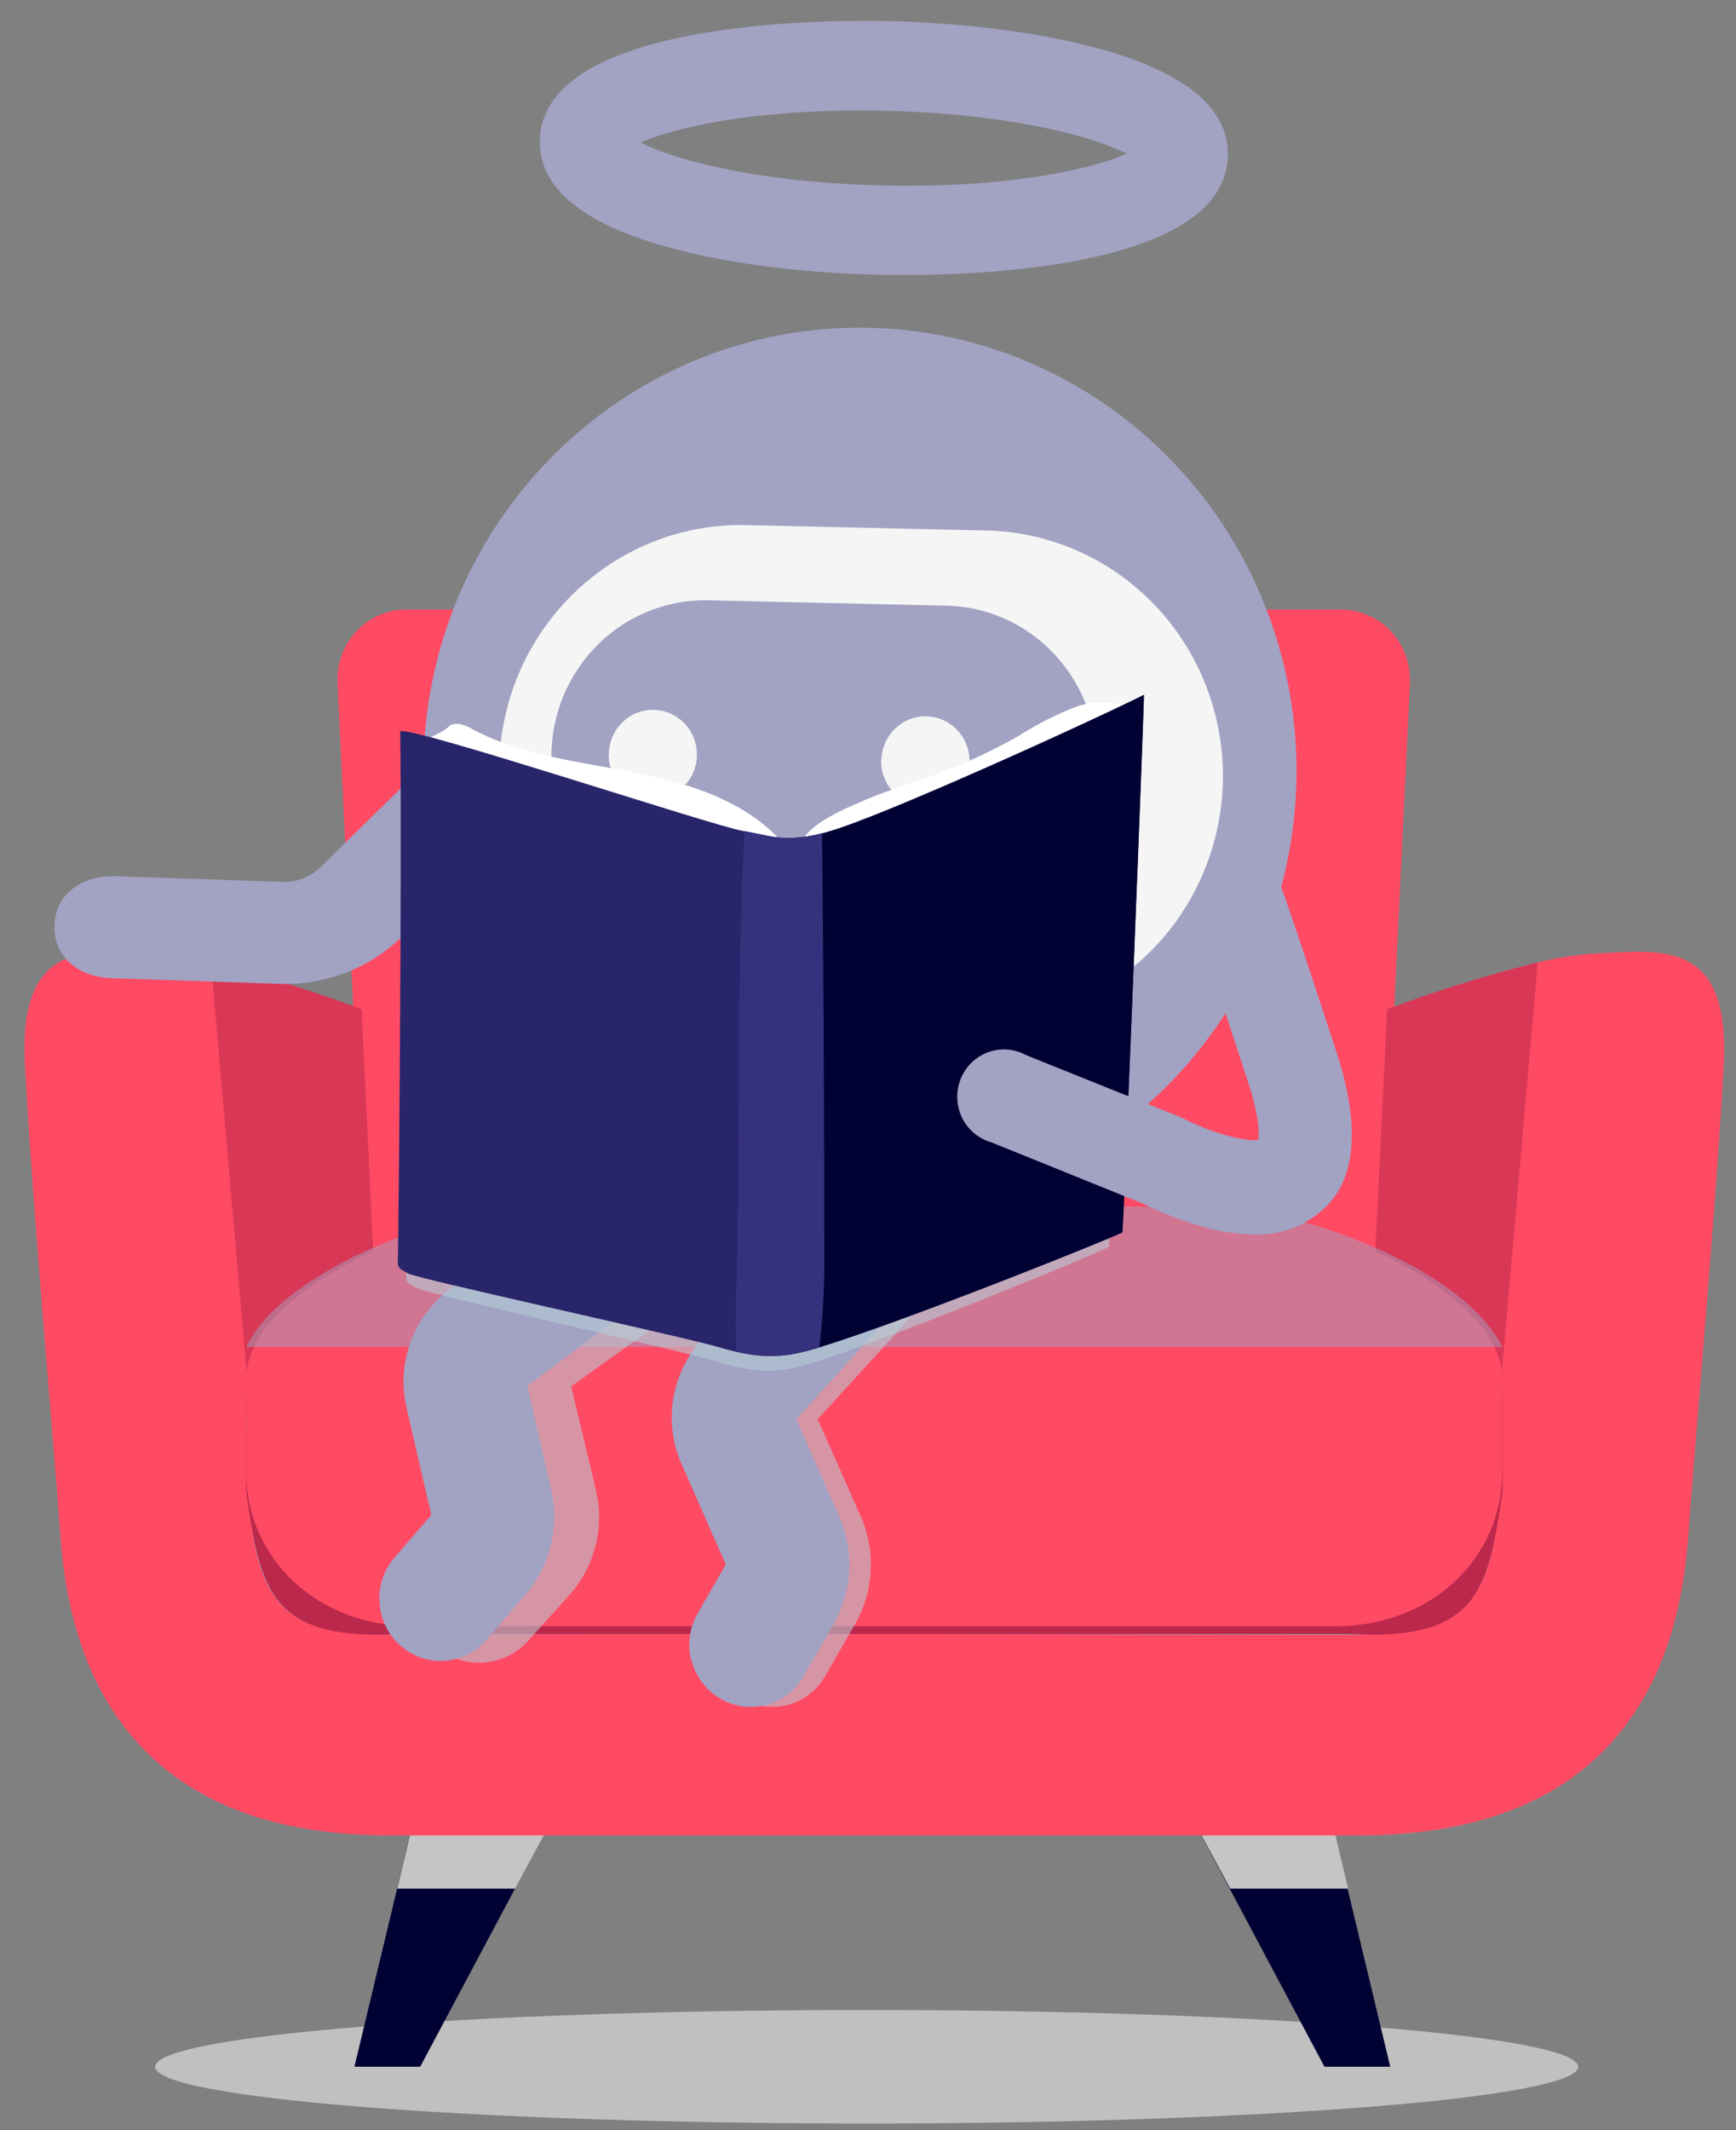
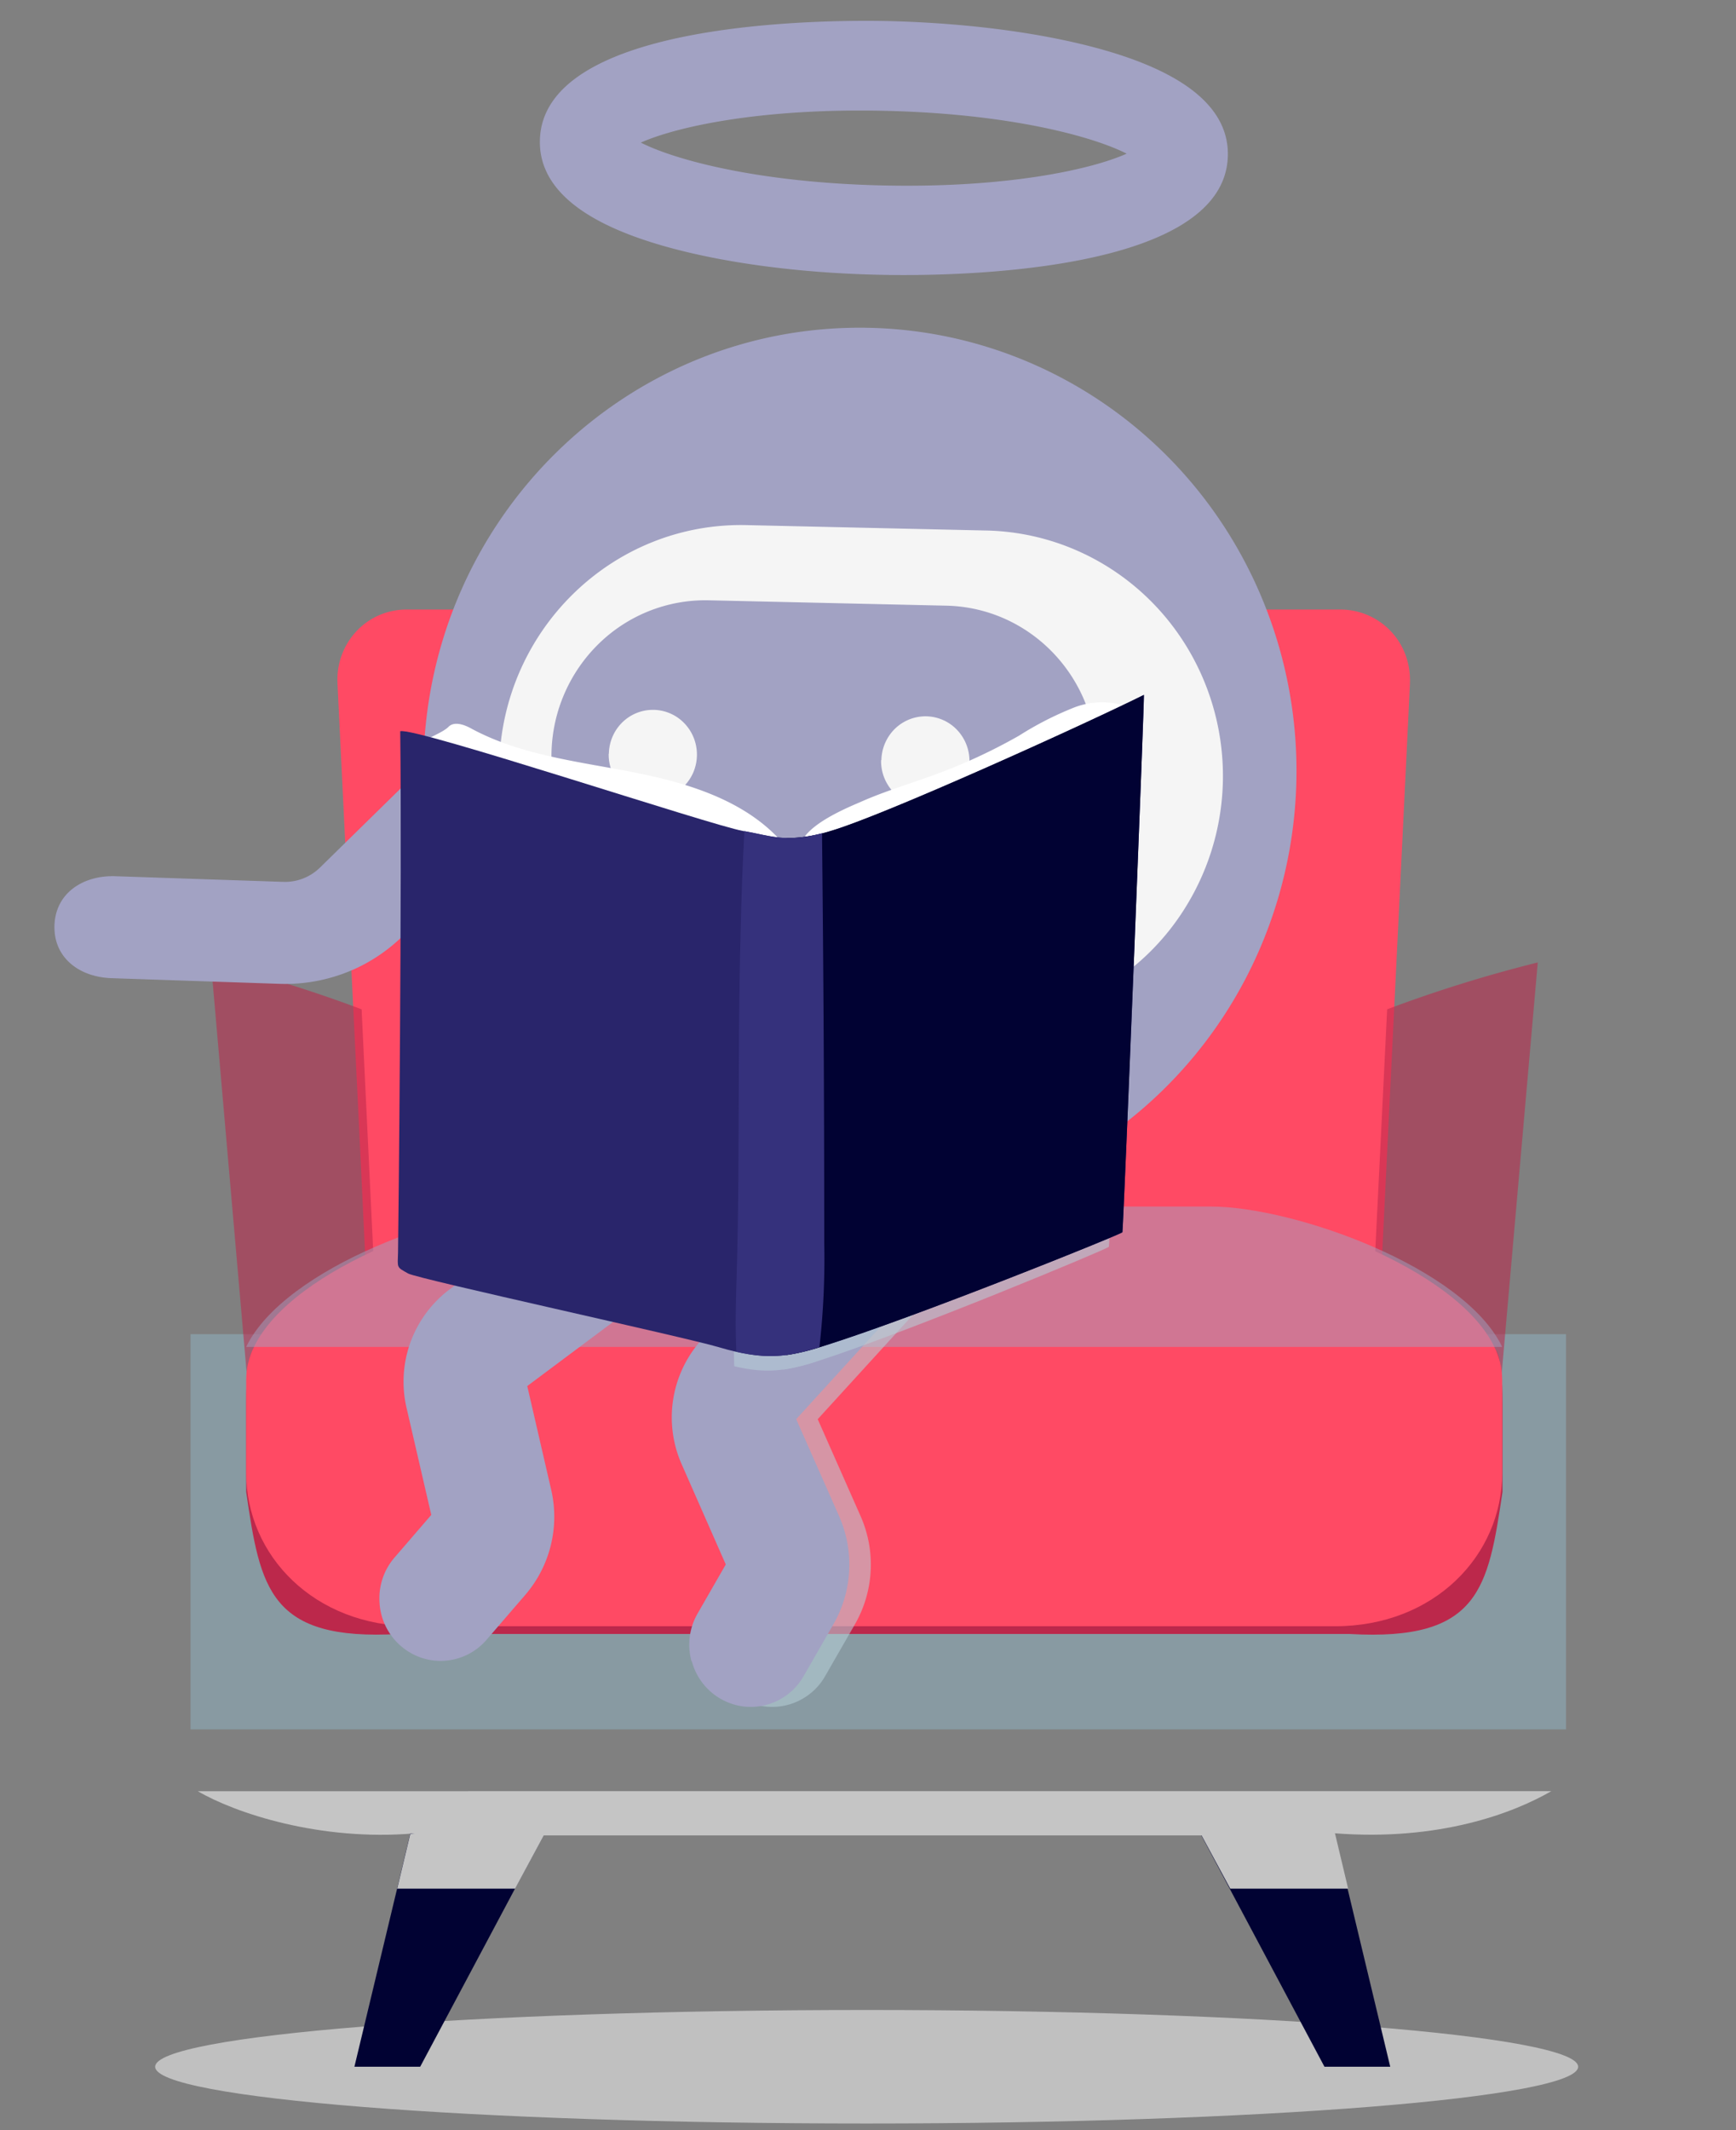
<svg xmlns="http://www.w3.org/2000/svg" width="53" height="65">
  <rect width="100%" height="100%" fill="#808080" stroke="none" />
  <g fill="none" fill-rule="evenodd">
    <g transform="translate(-967 -341)">
      <g transform="translate(967 341)">
        <g>
          <g transform="translate(0 .5)">
            <path style="mix-blend-mode:multiply" fill="#D5D5D5" d="M4.737 62.569c0 .966 9.725 1.732 21.722 1.732 11.997 0 21.722-.78 21.722-1.732s-9.725-1.732-21.722-1.732c-11.997 0-21.722.77-21.722 1.732z" opacity=".75" />
            <path fill="#010233" d="M36.675 55.507l.867 1.627 2.894 5.435h2.008l-1.303-5.435-.403-1.69h-.017zM10.82 62.569h2.008l2.895-5.435.876-1.625-3.942-.062h-.131l-.403 1.689z" />
            <path style="mix-blend-mode:multiply" fill="#C5C5C5" d="M12.53 55.445l-.403 1.689h3.6l.876-1.625h20.08l.876 1.625h3.6l-.403-1.69h-.018c3.215.252 5.485-.626 6.622-1.284H6.038c1.137.667 3.74 1.536 6.62 1.287l-.128-.002z" />
            <path fill="#FF4A64" d="M10.304 20.321v.042l.041.847.438 9.009.14 2.857.22 4.616v.382l.021.409.085 1.74.018.387.357 7.282c.022.437.167.86.416 1.217.058.088.122.171.193.25l.028.033a2.338 2.338 0 001.706.762h25.399a2.325 2.325 0 001.7-.762l.032-.034c.07-.078.136-.16.194-.249a2.36 2.36 0 00.414-1.217l.355-7.282.02-.387.087-1.74.018-.409.015-.273v-.11l.366-7.47.438-9.01.04-.848v-.03a2.23 2.23 0 00-.143-.87 2.118 2.118 0 00-1.97-1.362H12.424a2.089 2.089 0 00-1.53.649c-.4.42-.614.987-.591 1.571z" />
            <path fill="#889AA2" d="M5.817 40.214h41.994v12.06H5.817z" />
-             <path fill="#FF4A64" d="M.761 31.976c.134 2.667.504 7.191.782 10.616.127 1.535.234 2.853.293 3.684.099 1.358.375 3.709 1.794 5.698a7.501 7.501 0 001.694 1.722c.23.168.468.324.714.467 1.137.666 2.584 1.126 4.43 1.286.453.04.935.062 1.438.062h29.568c.505 0 .986-.021 1.443-.064 1.848-.158 3.295-.627 4.432-1.284 3.569-2.065 4.061-5.97 4.202-7.885.192-2.684.875-10.428 1.075-14.3.199-3.87-1.956-3.47-4.012-3.375-.561.043-1.119.132-1.666.267a41.416 41.416 0 00-4.598 1.433l-.396 8.047c1.999 1.029 3.43 3.368 3.805 4.04.066.113.099.18.099.18 0 5.693-.69 6.83-4.401 6.817-.554 0-3.425 0-7.495-.011s-.583 0-5.945-.013h-.475c-10.729 0-14.517.017-15.63.024-3.721.013-4.398-1.124-4.398-6.817 0 0 .033-.067.096-.18.375-.667 1.809-3.011 3.806-4.04l-.27-5.511-.107-2.538a41.528 41.528 0 00-4.598-1.433 10.231 10.231 0 00-1.666-.267C2.719 28.505.562 28.108.76 31.976z" />
            <path style="mix-blend-mode:multiply" fill="#BC284B" d="M41.954 38.347c1.999 1.03 3.43 3.371 3.807 4.04l1.187-13.517A41.69 41.69 0 0042.35 30.3l-.396 8.046zM11.425 38.347c-2 1.03-3.431 3.371-3.808 4.04L6.44 28.87A41.69 41.69 0 0111.04 30.3l.386 8.046z" opacity=".56" />
            <path fill="#BC284B" d="M7.676 40.787c1.171-2.433 6.446-4.017 8.977-4.017h20.08c2.527 0 7.802 1.584 8.978 4.017.153.32.16 1.263.16 1.6v2.642c-.438 2.943-.703 4.56-4.66 4.334H12.176c-3.955.222-4.228-1.391-4.66-4.334v-2.642c0-.337.007-1.28.16-1.6z" />
            <path fill="#FF4A64" d="M7.755 40.603c1.171-2.444 6.367-4.284 8.894-4.284h20.08c2.527 0 7.723 1.848 8.894 4.284.153.306.235.643.239.987v2.853c0 2.53-2.082 4.684-5.106 4.684H12.622c-3.024 0-5.106-2.153-5.106-4.684V41.59c.004-.344.086-.681.239-.987z" />
            <path style="mix-blend-mode:screen" fill="#A3A2C3" d="M16.41 36.319h20.556c2.529 0 7.725 1.848 8.896 4.284H7.516c1.172-2.436 6.37-4.284 8.894-4.284z" opacity=".5" />
            <path fill="#A2A2C3" d="M10.974 29.001a5.161 5.161 0 01-2.494.52L3.4 29.35c-.994-.036-1.772-.636-1.737-1.618.036-.982.876-1.526 1.86-1.493l5.09.171h.018c.419.02.828-.135 1.132-.429l3.503-3.433c.705-.691 1.627-.909 2.325-.222.337.328.527.782.527 1.256s-.19.928-.527 1.257l-3.284 3.213a5.143 5.143 0 01-1.333.949z" />
            <ellipse cx="26.467" cy="23.194" fill="#F5F5F5" rx="12.934" ry="9.273" />
            <path fill="#A2A2C3" fill-rule="nonzero" d="M20.093 6.957c-2.426-.722-3.641-1.79-3.61-3.173C16.562.097 25.314.108 27.068.142c2.562.058 4.98.39 6.807.935 2.426.725 3.642 1.791 3.611 3.174-.081 3.686-8.833 3.675-10.587 3.635-2.561-.051-4.979-.384-6.807-.929zm6.917-4.075c-3.792-.087-6.374.49-7.445.97 1.043.53 3.596 1.223 7.388 1.307 3.792.085 6.374-.49 7.444-.97-1.042-.53-3.595-1.223-7.387-1.307zM12.929 22.723c-.121 5.47 3.017 10.475 7.95 12.682 4.933 2.206 10.69 1.179 14.586-2.603 3.896-3.782 5.164-9.573 3.212-14.673-1.952-5.1-6.74-8.504-12.13-8.625-7.356-.165-13.453 5.753-13.618 13.22zm2.312.134c.09-4.14 3.467-7.422 7.545-7.333l7.259.164c2.655.033 5.088 1.51 6.371 3.87a7.59 7.59 0 01-.165 7.534 7.357 7.357 0 01-6.535 3.578l-7.26-.165c-4.07-.098-7.296-3.517-7.215-7.648z" />
            <path fill="#A2A2C3" fill-rule="nonzero" d="M16.837 22.472c-.055 2.628 1.997 4.804 4.585 4.865l7.259.164c2.59.061 4.737-2.02 4.798-4.648.06-2.628-1.99-4.808-4.58-4.87l-7.258-.164a4.657 4.657 0 00-3.352 1.317 4.797 4.797 0 00-1.452 3.336zm10.072.222c.012-.551.35-1.042.857-1.242a1.33 1.33 0 011.459.328c.376.4.478.989.259 1.494a1.343 1.343 0 01-2.208.398 1.373 1.373 0 01-.376-.975l.01-.003zm-8.32-.197c.011-.552.35-1.043.857-1.243a1.33 1.33 0 011.458.329c.376.398.478.988.26 1.493-.22.505-.718.826-1.261.814a1.358 1.358 0 01-1.319-1.391l.005-.002z" />
            <g fill="#B6CED8" style="mix-blend-mode:multiply" opacity=".56" transform="translate(12.572 34.585)">
-               <path d="M.116 13.9A1.875 1.875 0 01.6 12.497l1.182-1.31-.781-3.278a3.478 3.478 0 011.394-3.636L7.766.444a1.999 1.999 0 012.744.394 1.879 1.879 0 01-.438 2.666L4.867 7.222l.758 3.178a3.57 3.57 0 01-.836 3.215L3.54 15a2.008 2.008 0 01-2.772.186A1.865 1.865 0 01.116 13.9z" />
-             </g>
+               </g>
            <path fill="#A2A2C3" d="M11.589 48.432a1.905 1.905 0 01.457-1.403l1.121-1.3-.755-3.266a3.525 3.525 0 011.314-3.616l5.101-3.797c.539-.401 1.247-.48 1.858-.208a1.894 1.894 0 011.106 1.53 1.909 1.909 0 01-.752 1.735l-4.942 3.69.731 3.166a3.657 3.657 0 01-.786 3.2l-1.184 1.373a1.85 1.85 0 01-2 .55 1.891 1.891 0 01-1.27-1.661v.007z" />
            <g fill="#B6CED8" style="mix-blend-mode:multiply" opacity=".56" transform="translate(21.111 35.03)">
              <path d="M.657 15.162a1.904 1.904 0 01.188-1.458l.858-1.493L.355 9.149a3.538 3.538 0 01.617-3.802L5.275.637a1.85 1.85 0 012.61-.066c.744.7.802 1.874.131 2.647l-4.162 4.56 1.313 2.968a3.656 3.656 0 01-.177 3.291l-.906 1.576a1.86 1.86 0 01-1.854.93 1.877 1.877 0 01-1.562-1.374l-.011-.007z" />
            </g>
            <path fill="#A2A2C3" d="M21.111 50.192a1.904 1.904 0 01.189-1.458l.858-1.493-1.349-3.063a3.538 3.538 0 01.618-3.802l4.302-4.708a1.85 1.85 0 012.61-.067c.744.7.802 1.874.131 2.646l-4.162 4.56 1.314 2.97a3.656 3.656 0 01-.178 3.29l-.906 1.576a1.86 1.86 0 01-1.853.93 1.877 1.877 0 01-1.563-1.375l-.01-.006z" />
            <g fill="#B6CED8" style="mix-blend-mode:multiply" opacity=".56" transform="translate(12.353 21.03)">
-               <path d="M7.085 2.493c-1.642-.335-3.352-.517-4.832-1.333-.219-.124-.525-.251-.703-.062-.23.24-.99.444-1.022.749-.033.304.632.888.851 1.035.375.215.785.356 1.211.416l4.695.95c.063.014.118.087.18.07.028 0 .021-.03 0-.045 1.337.245 2.691.393 4.05.445-1.08-1.33-2.787-1.89-4.43-2.225zM20.056.509a9.506 9.506 0 00-1.618.855c-.784.46-1.605.853-2.454 1.174-.751.286-1.533.517-2.253.855-.506.222-1.677.74-1.78 1.36.727.242 1.694.062 2.408-.164.626-.22 1.232-.498 1.809-.83l4.885-2.615c.302-.13.567-.335.77-.597a2.249 2.249 0 00-1.767-.038z" />
-               <path d="M10.27 4.271c.906.162 1.284.396 2.607 0 1.563-.473 7.42-3.209 9.257-4.149.022-.01-.613 16.346-.641 16.398-.029.05-6.118 2.59-8.877 3.48-1.035.333-1.699.444-3.065.024C8.537 19.713.67 17.95.355 17.773c-.36-.207-.311-.162-.302-.653.015-.747.12-11.333.065-15.896.434-.135 9.207 2.878 10.151 3.047z" />
              <path d="M12.877 4.267c-.424.144-.867.22-1.314.222v15.777c.36-.057.716-.145 1.062-.264 2.759-.89 8.844-3.422 8.877-3.485.032-.062.656-16.408.641-16.397-1.846.938-7.692 3.673-9.266 4.147z" />
              <path d="M12.53 20.026c.116-1.06.164-2.125.143-3.19 0-4.1-.021-8.2-.063-12.3v-.194c-1.095.287-1.485.087-2.302-.064-.028.646-.059 1.29-.08 1.937-.042 1.32-.062 2.643-.073 3.965-.022 2.644-.01 5.288-.08 7.933-.02.682-.036 1.369-.012 2.05 1.003.239 1.616.132 2.468-.137z" />
            </g>
            <path fill="#FFF" d="M19.399 23.079c-1.695-.336-3.457-.518-4.986-1.333-.219-.125-.54-.251-.724-.063-.237.24-1.02.445-1.056.75-.035.304.657.888.876 1.035.387.215.81.356 1.248.415l4.843.951c.066.014.12.087.187.07.028 0 .021-.03 0-.045 1.38.244 2.776.393 4.177.444-1.101-1.329-2.87-1.889-4.565-2.224zM32.782 21.095a9.985 9.985 0 00-1.671.855c-.809.46-1.653.853-2.525 1.173-.775.287-1.572.518-2.327.856-.521.222-1.728.74-1.835 1.36.749.242 1.752.062 2.485-.165.644-.22 1.268-.497 1.863-.828l5.036-2.616c.31-.129.582-.334.793-.598a2.376 2.376 0 00-1.82-.037z" />
            <path fill="#29256B" d="M22.683 24.857c.935.162 1.327.395 2.691 0 1.612-.474 7.664-3.21 9.551-4.15.022-.01-.633 16.347-.657 16.398-.024.051-6.317 2.591-9.163 3.48-1.069.333-1.752.445-3.164.025-1.049-.312-9.15-2.074-9.479-2.247-.37-.207-.321-.162-.31-.653.013-.747.124-11.333.067-15.895.438-.14 9.492 2.873 10.464 3.042z" />
            <path fill="#010233" d="M25.374 24.852c-.44.146-.9.22-1.364.222v15.778a6.577 6.577 0 001.095-.265c2.846-.888 9.124-3.422 9.159-3.484.035-.062.683-16.408.657-16.397-1.892.937-7.935 3.673-9.547 4.146z" />
            <path fill="#35317C" d="M25.017 40.612c.12-1.06.169-2.125.147-3.191 0-4.1-.022-8.2-.066-12.3v-.193c-1.125.286-1.532.086-2.373-.065-.03.647-.064 1.291-.083 1.938a170.76 170.76 0 00-.077 3.964c-.022 2.645 0 5.29-.083 7.934-.02.682-.035 1.368 0 2.05 1.025.238 1.657.132 2.535-.137z" />
-             <path fill="#A2A2C3" d="M38.288 37.17a5.992 5.992 0 01-1.66-.263 10.737 10.737 0 01-1.707-.666l-4.646-1.878a1.436 1.436 0 01-1.026-1.132c-.1-.546.119-1.101.56-1.428a1.406 1.406 0 011.512-.107l4.708 1.89c.043.017.087.037.131.06.79.41 1.844.704 2.25.642.032-.18.05-.69-.314-1.792-1.02-3.11-1.417-4.273-1.572-4.706-.068-.116.308-.251.258-.405a1.454 1.454 0 01.9-1.828c.534-.18.657-.02 1.033.364.182.195.321.425.41.678.05.133.131.362.26.738.283.824.756 2.25 1.41 4.244 1.146 3.489-.09 4.56-.497 4.91a2.956 2.956 0 01-2.01.679z" />
          </g>
        </g>
      </g>
    </g>
  </g>
</svg>